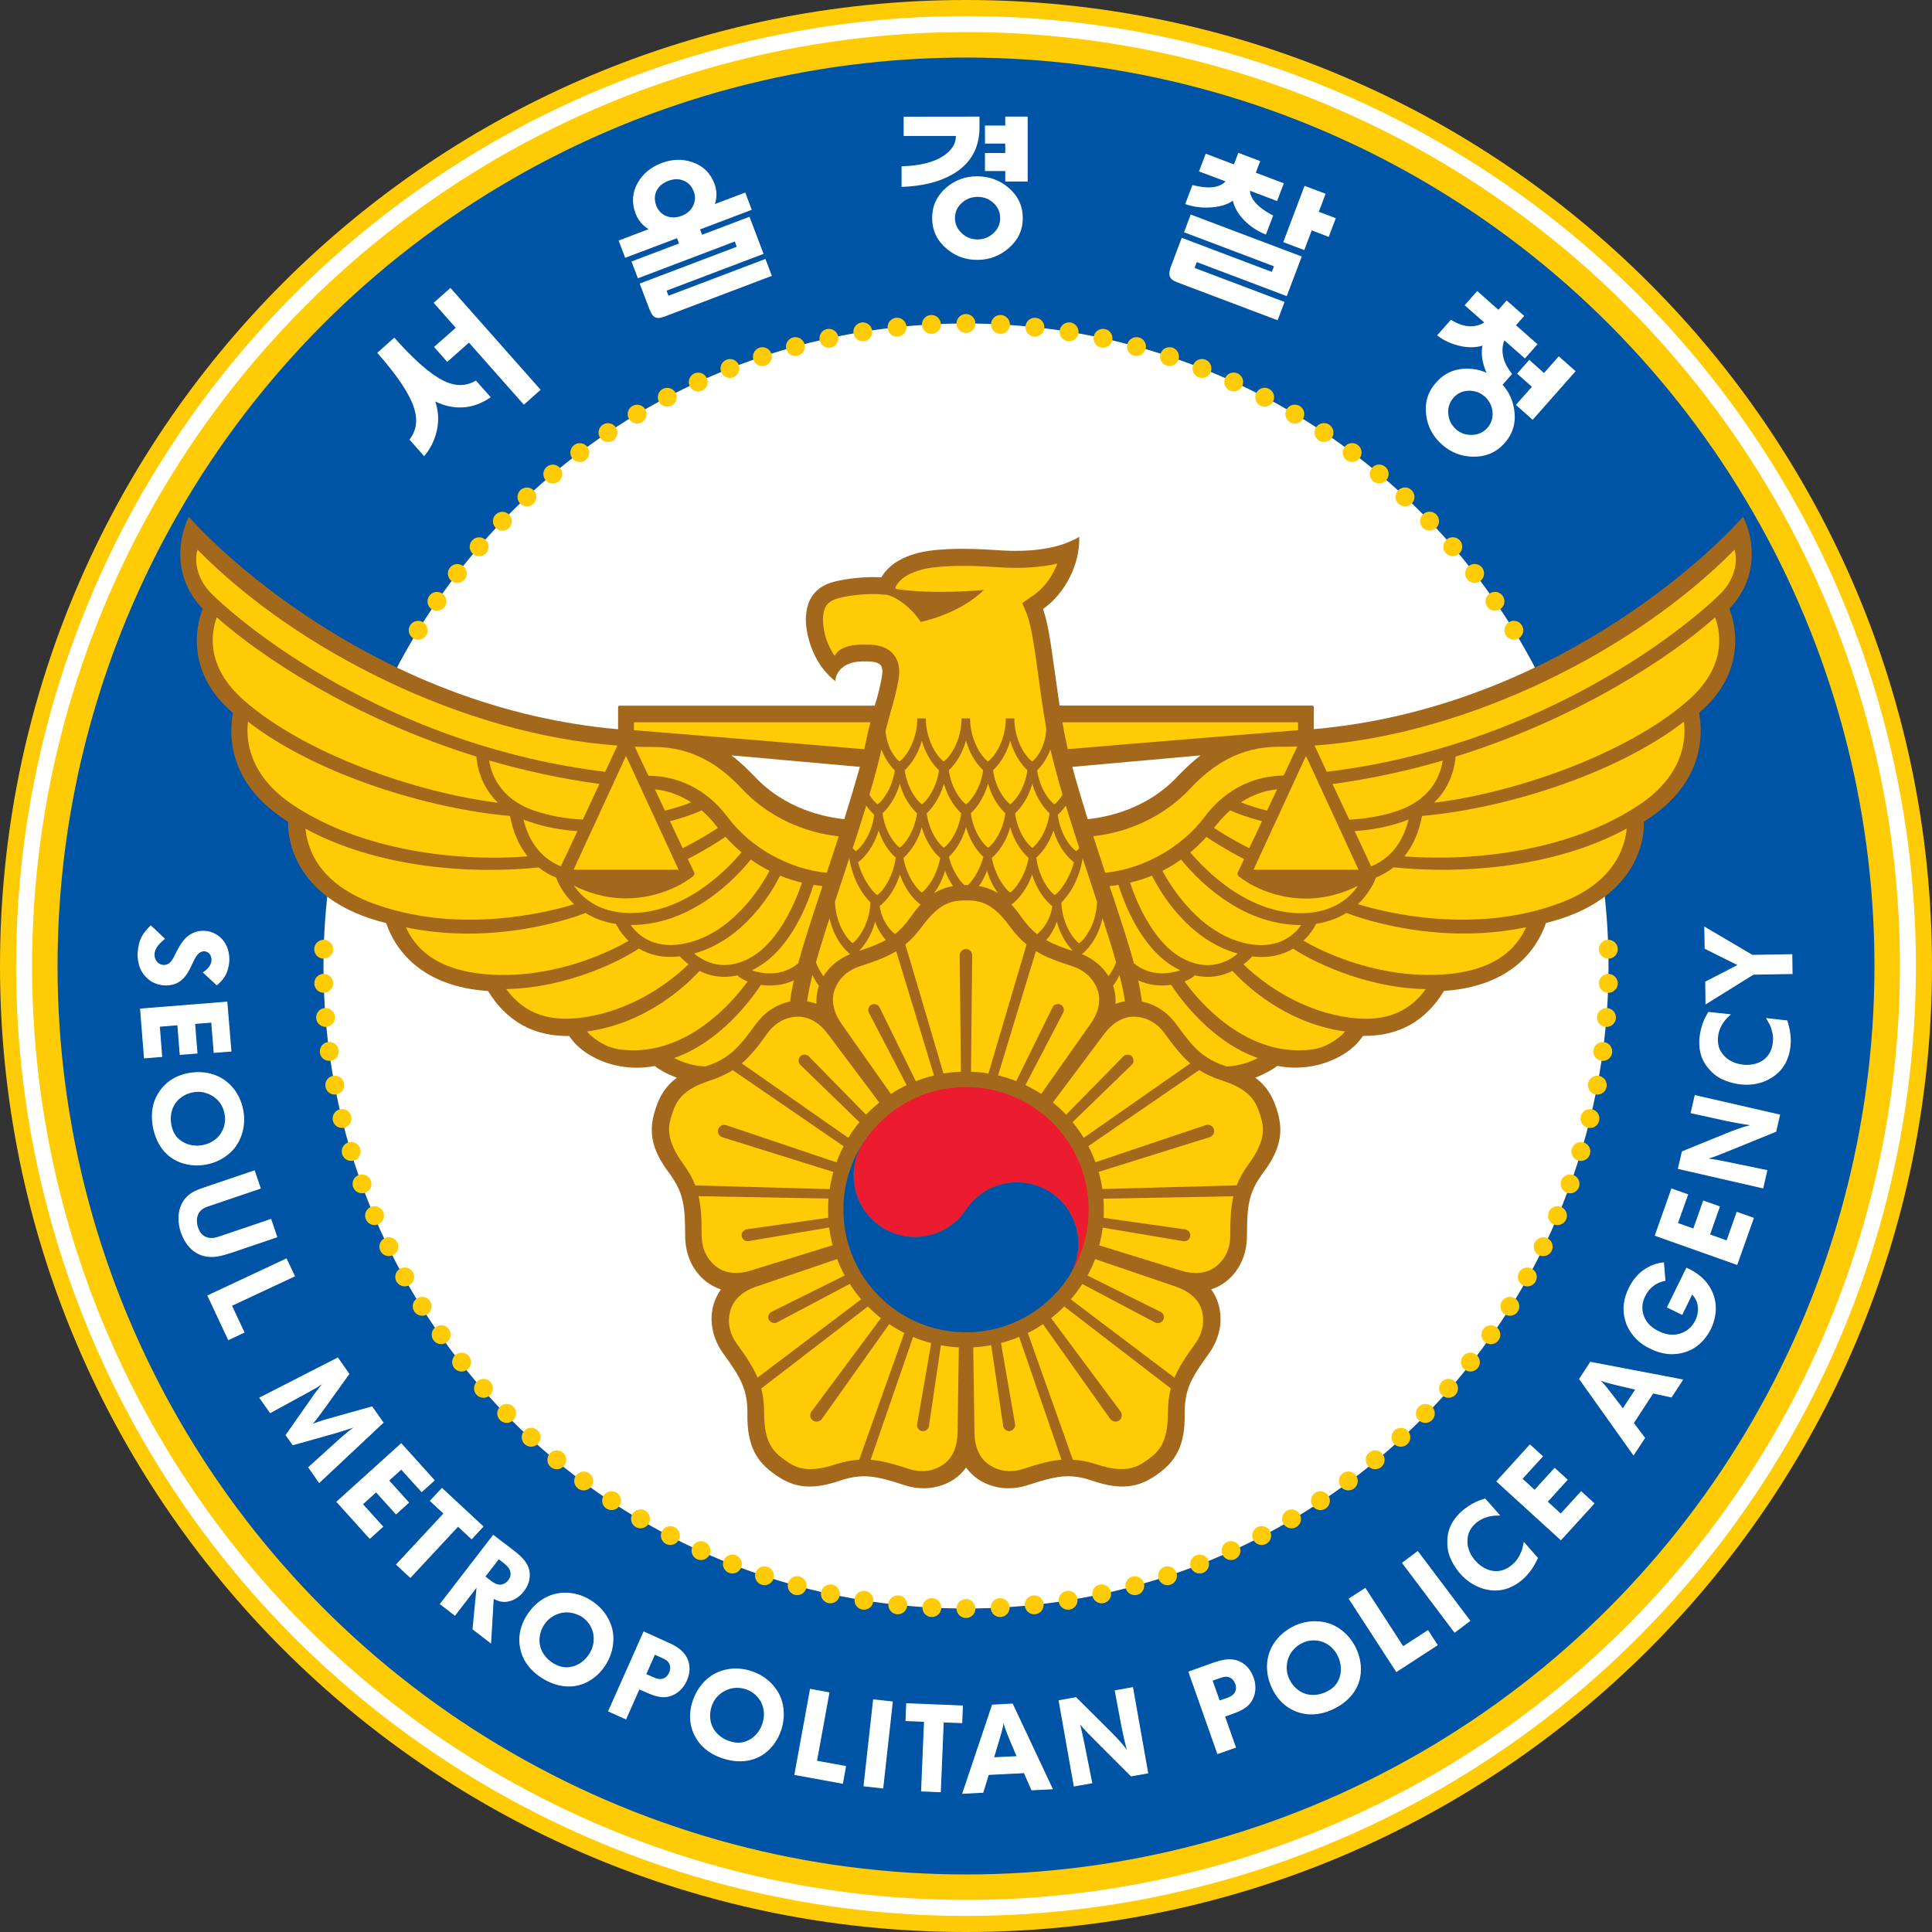
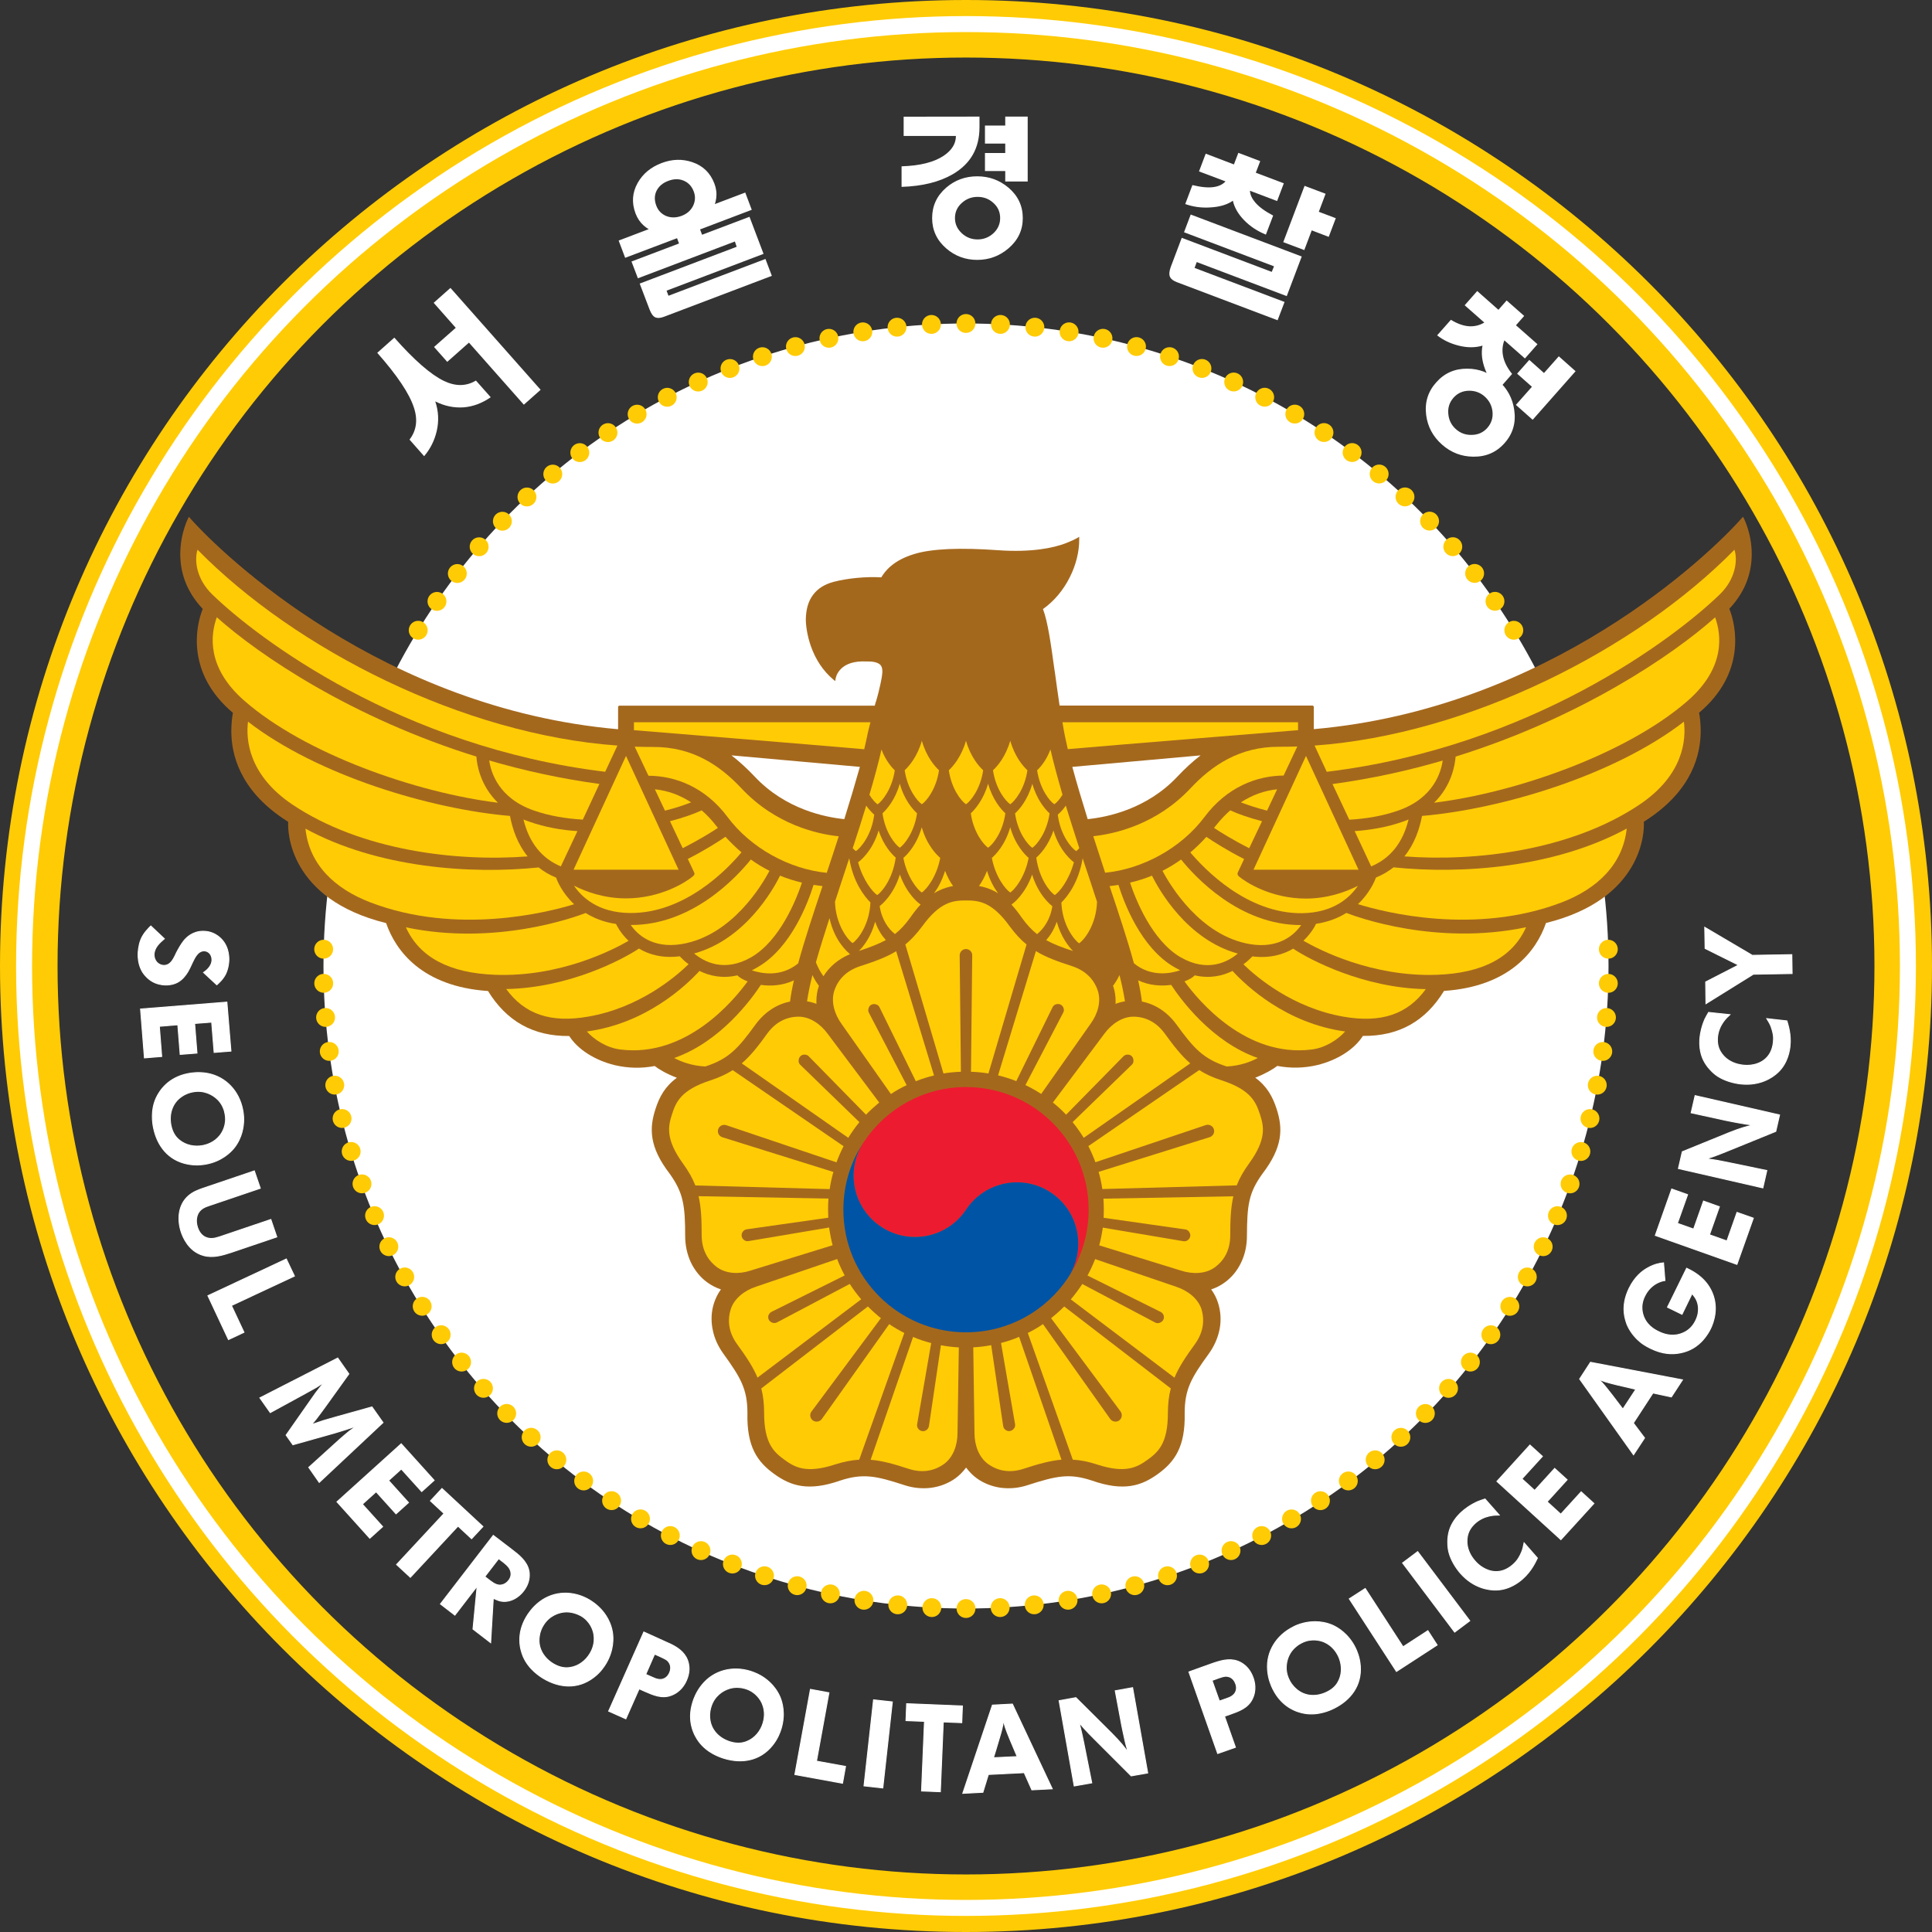
<svg xmlns="http://www.w3.org/2000/svg" version="1.1" id="레이어_1" x="0px" y="0px" viewBox="0 0 2048 2048" style="enable-background:new 0 0 2048 2048;" xml:space="preserve">
  <rect x="0" y="0" width="2048" height="2048" fill="#333333" stroke="none" />
  <style type="text/css">
	.st0{fill:#FFCB05;}
	.st1{fill:#FFFFFF;}
	.st2{fill:#0054A6;}
	.st3{fill:none;stroke:#FFCB05;stroke-width:6.889;stroke-miterlimit:10;}
	.st4{fill:none;stroke:#FFCB05;stroke-width:27;stroke-miterlimit:10;}
	.st5{fill:#A4681D;}
	.st6{fill:#ED1B2F;}
	.st7{fill:#FFFFFF;stroke:#FFFFFF;stroke-miterlimit:10;}
	.st8{fill:none;stroke:#FFCB05;stroke-width:20;stroke-linecap:round;stroke-miterlimit:10;}
	.st9{fill:none;stroke:#FFCB05;stroke-width:20;stroke-linecap:round;stroke-miterlimit:10;stroke-dasharray:0,36.598;}
	.st10{fill:none;stroke:#FFCB05;stroke-width:20;stroke-linecap:round;stroke-miterlimit:10;stroke-dasharray:0,36.225;}
</style>
  <g id="XMLID_1_">
    <g>
      <path class="st0" d="M1024,0c565.5,0,1024,458.5,1024,1024s-458.5,1024-1024,1024S0,1589.5,0,1024S458.5,0,1024,0z M2034.4,1024    C2034.4,466,1582,13.6,1024,13.6S13.6,466,13.6,1024S466,2034.4,1024,2034.4S2034.4,1582,2034.4,1024z" />
      <path class="st1" d="M1024,13.6c558,0,1010.4,452.3,1010.4,1010.4S1582,2034.4,1024,2034.4S13.6,1582,13.6,1024    S466,13.6,1024,13.6z M2000.5,1024c0-539.3-437.2-976.5-976.5-976.5S47.5,484.7,47.5,1024s437.2,976.5,976.5,976.5    S2000.5,1563.3,2000.5,1024z" />
-       <path class="st2" d="M1024,47.5c539.3,0,976.5,437.2,976.5,976.5s-437.2,976.5-976.5,976.5S47.5,1563.3,47.5,1024    S484.7,47.5,1024,47.5z M1705.1,1024c0-376.2-304.9-681.1-681.1-681.1s-681.1,305-681.1,681.1s305,681.1,681.1,681.1    S1705.1,1400.2,1705.1,1024z" />
      <circle class="st1" cx="1024" cy="1024" r="681.1" />
    </g>
    <g>
      <circle class="st3" cx="1024" cy="1024" r="1010.4" />
      <circle class="st4" cx="1024" cy="1024" r="976.5" />
    </g>
  </g>
  <g id="g4827" transform="translate(70.001,11.819)">
    <path id="path6" class="st5" d="M1763.3,633.3c18.6-19.7,23.6-40.6,23.6-57.8c0-22.9-9.1-39.6-9.3-39.5   c-35.8,41.1-205.9,203.3-454.9,225.1v-23.2c0-1.4-0.7-1.8-1.9-1.8h-267.6c-1.9-12.6-3.5-24.6-5-35.3l0,0v-0.1l0,0   c0-0.2-0.5-3-0.5-3c-3.7-26.8-6.9-50.1-12.1-63.9c11.7-8.3,21.6-20,28.5-33.9c6.5-12.9,10-27.1,9.9-39.9v-2.8l-2.3,1.4   c-3.4,2.1-12.3,5.5-12.4,5.6c-12.6,4.7-35.4,9.8-71.7,7.2c-19.4-1.4-36.8-1.8-51.8-1.2c-15.5,0.7-28,2.5-37.1,5.4   c-10,3.1-17.9,7.2-24.2,12.5c-5.4,4.5-8.4,9-10.3,12.1c-15.6-1-35.7,0.9-50.3,4.7c-9.8,2.6-17,7.1-22,13.8   c-5,6.6-7.5,15.2-7.7,25.9v0.1c0,6.4,1.4,17.1,5.3,28.3c5.1,14.5,13.1,26.4,23.7,35.4l2.2,1.8l0.4-2.8c0.2-0.7,2.8-17.4,27.7-18.1   c2.3,0,6.5,0.1,8.4,0.1c5.6,0.2,9.6,1.6,11.6,3.9c1.8,2.2,2.3,6.1,1.4,11.5c0,0.5-2.2,13.3-6.3,27h-0.1v0.1   c-0.1,0.2-0.6,1.8-1.2,4.3H587.1c-1.2,0-1.9,0.4-1.9,1.8v23.2c-249-21.8-419-184-454.9-225.1c-0.2-0.2-9.2,16.6-9.2,39.5   c0,17.2,5,38,23.6,57.8c0,0,0.1,0.1,0.2,0.3c-7.5,18.4-17.6,68.3,32,110.1c-0.9,4.7-1.7,11.9-1.7,19.4c0,24.9,9.1,61.8,55,92.7   c0,0,3.2,2.2,5.3,3.5c-0.7,9.7,0.5,81.8,103.8,107.3c10.2,29.7,38.5,67.3,108,72c19.6,31.8,47.7,48.1,86.1,47.7   c9.1,14.2,27,25.7,48.3,30.9c14.1,3.3,28.4,3.6,42.3,0.9c4.4,3.5,12.6,8.3,23.3,12.4c0,0,0.1,0,0.2,0.1   c-12.4,9-18.5,20.1-22.6,32.9c-6.8,20.7-6.8,40.4,15,68.8c7.3,10.2,11.5,18.8,13.7,28.8c2.2,9.8,2.7,21,2.7,37.1   c0,10.1,2.1,19.6,6.1,28.2c4.1,8.5,10.1,15.9,17.5,21.2c4.3,3.1,9.1,5.6,14.3,7.3c-3.2,4.4-5.6,9.3-7.3,14.4   c-2.8,8.6-3.4,18.1-1.6,27.4c1.7,9.4,5.6,18.2,11.6,26.5c9.4,13,15.7,22.4,19.6,31.5c4.1,9.5,5.8,18.8,5.8,31.4   c-0.8,35.8,10.7,51.7,28.3,64.4c17.7,12.8,36.3,18.9,70.2,7c11.9-3.9,21.3-5.1,31.5-4.2c10,0.9,20.8,4,36.1,9   c9.6,3.2,19.3,4.1,28.7,2.9c9.4-1.3,18.2-4.7,25.6-10c4.3-3.1,8.1-7,11.4-11.4c3.3,4.4,7.1,8.3,11.4,11.4c7.3,5.3,16.2,8.7,25.5,10   c9.4,1.2,19.1,0.3,28.7-2.9c15.4-5,26.2-8,36.1-9c10.2-1,19.7,0.3,31.5,4.2c33.9,11.9,52.5,5.8,70.2-7   c17.6-12.8,29.1-28.6,28.3-64.4c0-12.5,1.7-21.9,5.8-31.4c4-9.2,10.2-18.5,19.7-31.5c5.9-8.2,9.8-17.1,11.6-26.5   c1.7-9.2,1.1-18.7-1.7-27.4c-1.6-5.1-4-9.9-7.3-14.4c5.3-1.7,10.1-4.2,14.4-7.4c7.4-5.3,13.4-12.7,17.4-21.2   c4.1-8.6,6.1-18.1,6.1-28.2c0.1-16.1,0.5-27.3,2.7-37.1c2.2-10,6.4-18.6,13.8-28.8c21.7-28.4,21.7-48,14.9-68.8   c-4.2-12.9-10.3-24-22.6-32.9c0.1,0,0.2-0.1,0.2-0.1c10.7-4.2,18.8-9,23.2-12.4c14.1,2.7,28.4,2.4,42.4-0.9   c21.2-5.2,39.2-16.6,48.3-30.9c38.4,0.4,66.5-15.8,86-47.7c69.5-4.7,97.9-42.3,108.1-72c103.2-25.5,104.5-97.6,103.7-107.3   c2-1.3,5.3-3.5,5.3-3.5c45.9-30.9,55-67.8,55-92.7c0-7.5-0.8-14.7-1.7-19.4c49.6-41.8,39.5-91.6,32.1-110.1   C1763.2,633.4,1763.3,633.3,1763.3,633.3L1763.3,633.3 M825,856.5c-20-2-62.3-10.3-95-45.1c-7.5-8-16.4-16.2-24.6-22.5   c15.4,1.4,104,9.4,136.1,12.2C836.7,818.2,831.1,837,825,856.5L825,856.5 M1178.1,811.4c-32.7,34.8-75.1,43.1-95.1,45.1   c-6.1-19.6-11.7-38.4-16.3-55.4c32.1-2.8,120.6-10.8,136-12.2C1194.4,795.2,1185.6,803.4,1178.1,811.4z" />
    <g id="eagleFeathers">
      <path id="path9" class="st0" d="M1370.1,910.1h-111.4l0.4-0.7l55.3-119.9L1370.1,910.1L1370.1,910.1L1370.1,910.1z" />
      <path id="path11" class="st0" d="M1412.2,847.4c-16.6,5.8-34.3,8.7-51.9,9.7l-17.8-37.8c41.2-5.6,80.3-14.2,116.8-24.9    C1457.6,806.6,1449.7,834.3,1412.2,847.4z" />
      <path id="path13" class="st0" d="M1423.1,856.9c-6,24.6-19.3,41.2-39.6,49.7l-17.5-37.4c17.2-1.2,34.4-4.2,50.7-9.9    C1418.9,858.6,1421,857.7,1423.1,856.9z" />
      <path id="path15" class="st0" d="M1131.5,1112.5c0-1.8-0.5-3.3-1.7-4.6c-1.2-1.3-2.7-1.8-4.4-1.8c-0.7,0-1.4,0.1-2.1,0.3    c-0.9,0.3-1.8,0.8-2.4,1.5l-60.8,61.9c-4.3-4.6-9-8.9-14-12.9l54.4-72.7c7.7-10.6,19-18.2,30.8-18.3c12.7,0,24.3,5.6,33.1,17.5    c9.9,13.7,18,23.9,27.3,32c-19.6,13.7-68.3,47.7-112.9,78.9c-3.6-5.8-7.5-11.3-11.8-16.6l62.7-60.8    C1131,1115.7,1131.7,1114.1,1131.5,1112.5L1131.5,1112.5L1131.5,1112.5z" />
      <path id="path17" class="st0" d="M1057.4,1056.7c-0.6-1.6-1.6-2.8-3.1-3.6c-1.6-0.8-3.2-0.8-4.9-0.3c-1.5,0.4-2.9,1.5-3.6,3    l-38.5,78.4c-6.2-2.5-12.8-4.5-19.3-6.1c15.8-52,33.1-108.9,40.1-131.7c10.4,6.4,22.7,10.9,38.8,16.1    c14.1,4.8,22.9,13.9,26.9,26.1c3.6,11.3-0.1,24.4-7.8,34.9l-52.3,74.3c-5.3-3.5-11-6.6-16.7-9.4l40.1-76.9    c0.5-0.9,0.7-1.8,0.7-2.8C1057.7,1058.1,1057.6,1057.4,1057.4,1056.7L1057.4,1056.7L1057.4,1056.7z" />
      <path id="path19" class="st0" d="M851,1061.6l40.1,76.9c-5.8,2.7-11.4,5.8-16.7,9.4l-52.3-74.3c-7.7-10.6-11.3-23.7-7.8-34.9    c3.9-12.1,12.7-21.3,26.8-26.1c16.1-5.2,28.4-9.7,38.9-16.1c7,22.8,24.2,79.7,40.1,131.7c-6.6,1.6-13,3.6-19.3,6.1l-38.5-78.4    c-0.7-1.5-2.1-2.6-3.6-3c-1.6-0.6-3.3-0.5-4.9,0.3c-1.6,0.7-2.5,2-3,3.6c-0.3,0.7-0.4,1.4-0.4,2.1    C850.3,1059.7,850.5,1060.7,851,1061.6L851,1061.6L851,1061.6z" />
      <path id="path21" class="st0" d="M778.3,1116.9l62.7,60.8c-4.3,5.2-8.2,10.8-11.8,16.6c-44.6-31.2-93.3-65.2-112.9-78.9    c9.3-8,17.4-18.2,27.3-32c8.8-11.9,20.3-17.5,33.1-17.5c11.8,0.1,23.1,7.7,30.8,18.3l54.5,72.7c-4.9,4.1-9.7,8.4-14,12.9    l-60.7-61.9c-0.6-0.7-1.5-1.2-2.5-1.5c-0.7-0.2-1.3-0.3-2-0.3c-1.7,0-3.3,0.6-4.4,1.8c-1.2,1.2-1.8,2.8-1.8,4.6    C776.4,1114.1,777.1,1115.7,778.3,1116.9L778.3,1116.9L778.3,1116.9z" />
      <path id="path23" class="st0" d="M1245.4,838.7c11.8-7.7,24.8-12.5,38.4-13.8l-10.7,22.6C1262.3,844.7,1252.8,841.6,1245.4,838.7    L1245.4,838.7z" />
      <path id="path25" class="st0" d="M1267.8,858.7l-13.6,28.6c-16.6-8.3-30-16.7-37.3-21.5c0.7-0.8,1.3-1.7,2-2.5    c4.7-5.9,9.8-11.4,15.2-16.1C1242.4,851,1254,855.1,1267.8,858.7z" />
      <path id="path27" class="st0" d="M1206.9,854.1c-24.9,33.4-66.2,55.4-105.4,59.2c-4.2-13-8.5-25.9-12.6-38.7    c22.9-2.5,67-12.3,103.2-50.9c22.5-24,51.7-44.1,93.7-43.9c6.4,0,12.9-0.1,19.4-0.3l-14.5,30.8    C1262.2,810.5,1230.6,822.5,1206.9,854.1L1206.9,854.1L1206.9,854.1z" />
      <path id="path29" class="st0" d="M1122.5,1049.6c-2.5,0.4-4.9,1-7.4,1.8c-0.8,0.3-1.7,0.6-2.6,0.9c0.1-0.9,0.1-1.8,0.1-2.7    c0-5.4-0.8-10.6-2.4-15.5c-0.2-0.3-0.3-0.6-0.4-0.9c2.3-3,4.7-6.7,6.9-11.4C1119.3,1031.9,1121.2,1041.2,1122.5,1049.6    L1122.5,1049.6L1122.5,1049.6z" />
-       <path id="path31" class="st0" d="M1105.1,1023c-6.3-10.2-16.1-18.4-28.2-23.4c2.3-1.7,16.4-13.5,21.8-38.1    c5.4,16.4,10.3,32.2,14.4,46.8C1110.9,1014.3,1107.9,1019.3,1105.1,1023z" />
      <path id="path33" class="st0" d="M1055.1,944.9c6.5-6.4,18.2-21.2,22.5-46.5c0.1-0.1,0.1-0.1,0.1-0.2c3.8,11.4,7.7,22.8,11.4,34.3    l0.2,0.7c1.2,3.6,2.4,7.2,3.6,10.9c-0.8,24.6-13.7,40.6-19,44C1068.8,984.7,1056.1,969,1055.1,944.9L1055.1,944.9L1055.1,944.9z" />
      <path id="path35" class="st0" d="M1067.4,996.3c-11.7-3.8-20.7-7.3-28.4-11.5c4.1-4.7,8.3-11.1,11.2-19.5    C1054.7,981.4,1062.7,991.4,1067.4,996.3L1067.4,996.3z" />
      <path id="path37" class="st0" d="M1074.1,887.3c-1.2,1.4-2.4,2.4-3.3,3.1c-5-3.1-16.9-17-19.5-38.7c1.6-1.3,5-4.5,8.5-9.5    C1064.3,856.7,1069.1,871.9,1074.1,887.3z" />
      <path id="path39" class="st0" d="M1068.4,902.2L1068.4,902.2c-5.4,19.7-15.7,31.8-20.3,34.8c-5-3.2-16.6-17.2-19.6-39.7    c3.8-3.3,12.8-12.5,18.2-28.8C1053.6,891.5,1067.6,901.7,1068.4,902.2L1068.4,902.2L1068.4,902.2z" />
      <path id="path41" class="st0" d="M1024.3,886.9c-4.7-3.1-15.5-16.2-18.3-36.5c4.5-4.1,13.4-14.2,18.3-31.4    c4.9,17.2,13.8,27.3,18.3,31.4C1039.8,870.6,1029,883.8,1024.3,886.9z" />
      <path id="path43" class="st0" d="M1000.9,840.7c-4.7-3-15.4-16-18.3-36c4.5-4.1,13.4-14.2,18.3-31.3c4.9,17.1,13.7,27.2,18.2,31.3    C1016.2,824.8,1005.5,837.7,1000.9,840.7z" />
      <path id="path45" class="st0" d="M995.7,850.3c-2.7,20.3-13.5,33.4-18.3,36.5c-4.6-3.1-15.5-16.2-18.3-36.5    c4.4-4.1,13.4-14.2,18.3-31.4C982.3,836.2,991.3,846.2,995.7,850.3z" />
      <path id="path47" class="st0" d="M954,840.7c-4.7-3-15.4-16-18.2-36c4.4-4.1,13.3-14.2,18.2-31.3c4.8,17.1,13.8,27.2,18.2,31.3    C969.3,824.8,958.7,837.7,954,840.7z" />
-       <path id="path49" class="st0" d="M948.9,850.3c-2.8,20.3-13.6,33.4-18.3,36.5c-4.7-3.1-15.5-16.2-18.3-36.5    c4.4-4.1,13.4-14.2,18.3-31.4C935.5,836.2,944.5,846.2,948.9,850.3z" />
      <path id="path51" class="st0" d="M907.2,840.7c-4.6-3-15.3-16-18.2-36c4.4-4.1,13.4-14.2,18.2-31.3c4.8,17.1,13.8,27.2,18.2,31.3    C922.5,824.8,911.8,837.7,907.2,840.7z" />
      <path id="path53" class="st0" d="M902.1,850.3c-2.9,20.3-13.7,33.4-18.3,36.5c-4.7-3.1-15.6-16.2-18.3-36.5    c4.4-4.1,13.5-14.2,18.3-31.4C888.6,836.2,897.6,846.2,902.1,850.3z" />
      <path id="path55" class="st0" d="M879.5,897.3c-3.1,22.5-14.7,36.5-19.6,39.7c-4.6-3-14.9-15.1-20.3-34.8l0,0    c0.9-0.5,14.9-10.7,21.8-33.7C866.7,884.8,875.7,894,879.5,897.3L879.5,897.3L879.5,897.3z" />
      <path id="path57" class="st0" d="M795.5,1052.3c-0.9-0.3-1.7-0.6-2.6-0.9c-2.5-0.8-4.9-1.4-7.4-1.8c1.2-8.3,3.2-17.7,5.7-27.8    c2.2,4.7,4.6,8.3,6.9,11.4c-0.2,0.3-0.2,0.6-0.3,0.9c-1.6,4.9-2.4,10.1-2.4,15.5C795.5,1050.5,795.5,1051.4,795.5,1052.3    L795.5,1052.3z" />
      <path id="path59" class="st0" d="M794.9,1008.3c4.1-14.6,9.1-30.4,14.4-46.8c5.4,24.6,19.6,36.4,21.8,38.1    c-12.1,5-21.9,13.2-28.2,23.4C800.1,1019.3,797.2,1014.3,794.9,1008.3z" />
      <path id="path61" class="st0" d="M815.1,944c1.2-3.6,2.4-7.3,3.6-10.9l0.2-0.7c3.8-11.5,7.6-22.9,11.3-34.3    c0.1,0.1,0.1,0.1,0.1,0.2c4.2,25.3,16,40.1,22.4,46.5c-1,24-13.7,39.7-18.9,43.1C828.8,984.6,815.9,968.6,815.1,944L815.1,944    L815.1,944z" />
      <path id="path63" class="st0" d="M857.7,965.2c2.9,8.4,7.1,14.8,11.3,19.5c-7.8,4.2-16.8,7.7-28.5,11.5    C845.3,991.4,853.3,981.4,857.7,965.2z" />
      <path id="path65" class="st0" d="M837.3,890.4c-1-0.7-2.1-1.7-3.4-3.1c5.1-15.4,9.9-30.6,14.3-45.1c3.6,5,6.9,8.2,8.5,9.5    C854.1,873.4,842.2,887.2,837.3,890.4L837.3,890.4z" />
      <path id="path67" class="st0" d="M715.9,823.8c36.2,38.6,80.3,48.5,103.2,50.9c-4.1,12.8-8.4,25.8-12.7,38.7    c-39.1-3.8-80.4-25.9-105.2-59.2c-23.7-31.7-55.4-43.6-83.8-43.7l-14.6-30.8c6.6,0.2,13,0.3,19.4,0.3    C664.3,779.7,693.4,799.8,715.9,823.8L715.9,823.8L715.9,823.8z" />
      <path id="path69" class="st0" d="M662.6,838.7c-7.5,3-16.9,6.1-27.7,8.8l-10.7-22.6C637.9,826.2,650.8,831,662.6,838.7z" />
      <path id="path71" class="st0" d="M673.8,847.2c5.5,4.7,10.6,10.2,15.2,16.1c0.7,0.9,1.3,1.7,2,2.5c-7.3,4.8-20.7,13.1-37.3,21.5    l-13.5-28.6C654.1,855.1,665.6,851,673.8,847.2z" />
      <path id="path73" class="st0" d="M665.4,912.1l-6.3-13.4c18.5-9.4,32.9-18.7,39.9-23.5c5.5,6,11.1,11.5,17,16.5    c-14.3,17.2-59.8,65.1-118.6,64.3c-33.6-0.4-50.8-16.9-59-29c13,6.6,32.2,13.5,55.1,13.5c36.9,0,63.4-17.1,70.9-23.3    C666.9,915.2,666.2,913.7,665.4,912.1L665.4,912.1z" />
      <path id="path75" class="st0" d="M725.9,899.3c6.3,4.5,13,8.6,19.8,12c-8.3,15.6-40.1,68.7-92.9,77.6    c-31.7,5.3-47.8-10.9-54.2-20.2C664.3,969,711.5,917.2,725.9,899.3z" />
      <path id="path77" class="st0" d="M756.9,916.4c7.4,3.1,15.2,5.5,23.2,7.4c-5.9,17.8-23.2,61.4-53.8,79.1c-28.6,16.4-50,4.8-60.5-4    C719.7,984.2,749.5,931.4,756.9,916.4z" />
      <path id="path79" class="st0" d="M733,1013.5c36-20.6,53.8-69.4,59.4-87.3c3.1,0.5,6.2,0.9,9.5,1.3c-9.7,29-19.1,57.2-25.8,81.9    c-18.3,15-39.1,10.7-49.1,7.4C729,1015.8,730.9,1014.7,733,1013.5z" />
      <path id="path81" class="st0" d="M878.7,978.3c-6.7-5.1-14.2-15.3-16.2-29.7c1.3-0.9,14.5-11.1,21.4-33.4    c7.3,20.7,19.8,30.3,20.6,30.8l1.4,1c-3.8,4-7.4,8.7-11.1,14C889.5,968.3,884.4,973.9,878.7,978.3z" />
      <path id="path83" class="st0" d="M887.6,897.6c3.8-3.2,14.1-13.5,19.5-32.5c5.4,19,15.8,29.3,19.6,32.5    c-3.9,20.4-14.8,33.6-19.6,36.7C902.4,931.2,891.5,918,887.6,897.6z" />
      <path id="path85" class="st0" d="M931.8,911.3c2.5,6.5,5.5,11.9,8.5,16.1c-5,0.9-10.4,2.5-15.8,5.2c-1.5,0.7-2.9,1.6-4.4,2.5    C924.2,929.5,928.6,921.7,931.8,911.3L931.8,911.3z" />
-       <path id="path87" class="st0" d="M935.8,896.5c4.4-4.1,13.4-14.2,18.3-31.4c4.8,17.2,13.8,27.2,18.3,31.4    c-4.1,15.1-11.7,25.6-16.4,29.9c-0.7-0.1-1.2-0.1-1.8-0.1s-1.2,0-1.9,0.1C947.4,922.1,939.7,911.6,935.8,896.5L935.8,896.5z" />
      <path id="path89" class="st0" d="M976.3,911.3c3.1,10.4,7.6,18.2,11.7,23.8c-1.5-0.9-2.9-1.8-4.4-2.5c-5.4-2.7-10.7-4.3-15.8-5.2    C970.7,923.2,973.8,917.8,976.3,911.3z" />
      <path id="path91" class="st0" d="M981.4,897.6c3.7-3.2,14.1-13.5,19.5-32.5c5.3,19,15.8,29.3,19.5,32.5    c-3.9,20.4-14.8,33.6-19.5,36.7C996.2,931.2,985.2,918,981.4,897.6z" />
      <path id="path93" class="st0" d="M1003.4,946.1c0.8-0.5,13.3-10.1,20.7-30.8c6.9,22.3,20.1,32.5,21.4,33.4    c-2,14.3-9.6,24.5-16.2,29.7c-5.7-4.5-10.8-10-16.1-17.3c-3.6-5.3-7.3-10-11-14L1003.4,946.1z" />
      <path id="path95" class="st0" d="M1106.2,927.5c3.2-0.4,6.4-0.8,9.4-1.3c5.6,18,23.5,66.7,59.4,87.3c2.1,1.2,4.1,2.2,6.1,3.2    c-9.9,3.4-30.9,7.6-49.1-7.4C1125.3,984.7,1115.9,956.5,1106.2,927.5L1106.2,927.5z" />
      <path id="path97" class="st0" d="M1127.9,923.8c8.1-1.9,15.8-4.3,23.2-7.4c7.5,15,37.2,67.9,91,82.6c-10.5,8.8-31.8,20.4-60.5,4    C1151,985.2,1133.8,941.6,1127.9,923.8z" />
      <path id="path99" class="st0" d="M1162.3,911.3c6.8-3.5,13.4-7.5,19.7-12c14.4,17.9,61.6,69.7,127.3,69.5    c-6.4,9.2-22.6,25.5-54.3,20.2C1202.4,980.1,1170.5,926.9,1162.3,911.3L1162.3,911.3z" />
      <path id="path101" class="st0" d="M1191.8,891.8c5.9-5,11.6-10.5,17-16.5c7.1,4.8,21.5,14.1,40,23.5l-6.3,13.4    c-0.7,1.6-1.4,3.1,1,5.2c7.5,6.2,34,23.3,70.8,23.3c22.9,0,42.1-6.9,55.1-13.5c-8.2,12.1-25.4,28.5-59,29    C1251.6,956.9,1206.3,908.9,1191.8,891.8z" />
      <path id="path103" class="st0" d="M1306,753.8v8.4c0,0-194.1,15.7-244.1,20.1c-2.1-9.1-3.9-17.5-5.1-25.2l0,0V757    c-0.2-1-0.4-2.1-0.6-3.2H1306L1306,753.8L1306,753.8z" />
      <path id="path105" class="st0" d="M1056.3,830.6c-3.1,5.2-6.5,8.7-8.7,10.1c-4.7-3-15.3-16-18.2-36c3.6-3.4,9.8-10.5,14.1-22.1    C1046.9,797.2,1051.3,813.4,1056.3,830.6L1056.3,830.6z" />
-       <path id="path107" class="st0" d="M852.7,671.6L852.7,671.6c-2.2-0.1-6.7-0.1-9-0.1c-4.2,0-23.5,0.4-28.9,12    c-3.8-5.7-6.9-11.7-9-18.1c-2.2-6.8-3.4-13.9-3.4-20.5c0.1-6.9,1.4-11.9,4-15.4c2.5-3.3,6.6-5.6,12.3-7.2    c13.1-3.5,31.9-5.1,45.7-4.1l0.1,0.1h0.1l4.4,0.3c6.8,0.3,25.5,11,36.9,28.8c0,0,40.1-7.5,67.2-33.9c0,0-50.5,5.2-92.4-0.8    c-0.7-0.1-2.1-0.7-1.3-2.5c0,0,0.2-0.5,0.6-1.1c0-0.1,0-0.1,0-0.1c3.3-5,8.5-11.3,24.1-16.2h0.1c7.5-2.4,18.7-3.9,32.5-4.5    c14.2-0.6,31-0.3,49.8,1.1c28.3,2,49.4-0.3,64.3-3.8c-4.3,11.3-12.2,24.8-26.6,34.6h-0.1l0,0l-5.1,3.5l-5.4,3.8l2.6,6.1l2.3,5.6    c4.6,11.6,7.9,34.6,11.6,61.1l0.4,3.1c2.2,16.7,5,36.5,8.5,56.7c0,0.4,0.1,0.8,0.1,1.1c-1,18.7-10.3,30.9-14.8,34h-0.3    c-5.5-3.7-18.6-20.3-18.8-45.5h-1.2h-6.6h-1.2c-0.2,25.2-13.3,41.9-18.8,45.5h-0.2c-5.5-3.7-18.6-20.3-18.9-45.5h-1.2h-6.6h-1.2    c-0.2,25.2-13.3,41.9-18.8,45.5h-0.3c-5.4-3.7-18.6-20.3-18.8-45.5h-1.1h-6.7h-1.2c-0.2,25.2-13.3,41.9-18.8,45.5h-0.2    c-4.4-3-13.2-14.4-14.7-32.1c2.9-11.7,6.8-25.2,7-26c4.5-15.1,6.8-28.6,6.9-29.2v-0.1c1.7-10.7-0.1-19.3-5.3-25.7    C872.2,675.6,863.7,672,852.7,671.6L852.7,671.6L852.7,671.6z" />
      <path id="path109" class="st0" d="M878.5,804.8c-2.9,20-13.6,32.9-18.2,36c-2.1-1.4-5.5-4.9-8.7-10.1c5.1-17.2,9.5-33.4,12.8-48    C868.8,794.2,875,801.4,878.5,804.8z" />
      <path id="path111" class="st0" d="M602,753.8h250.7c-1.3,4.9-2.5,9.9-3.4,14.1v0.1v0.1c-1,4.6-2,9.4-3.2,14.3    C794,777.8,602,762.2,602,762.2V753.8L602,753.8L602,753.8z" />
      <path id="path113" class="st0" d="M593.6,789.5L649,909.4l0.4,0.7H538L593.6,789.5L593.6,789.5z" />
      <path id="path115" class="st0" d="M491.4,859.3c16.2,5.7,33.5,8.8,50.7,9.9l-17.6,37.4c-20.3-8.5-33.6-25.2-39.6-49.7    C487,857.7,489.1,858.6,491.4,859.3z" />
      <path id="path117" class="st0" d="M448.6,794.3c36.7,10.7,75.7,19.3,116.8,24.9L547.8,857c-17.7-1-35.4-3.9-52-9.7    C458.4,834.3,450.3,806.6,448.6,794.3z" />
      <path id="path119" class="st0" d="M139.4,570.9c104,105.9,281.6,195.9,445.1,207.6l-13,27.8C354.7,780,202.7,664.6,155.2,618.5    C137.9,601.9,135.9,581.7,139.4,570.9z" />
      <path id="path121" class="st0" d="M159.8,642.5C205,682.9,303,749.2,435,790.2c0.5,8,3.8,30.4,22.8,48.9    c-86.5-10.6-204.6-51.8-269-108.3C148.7,695.7,153.2,660.8,159.8,642.5z" />
      <path id="path123" class="st0" d="M192.9,753.2c74.3,57.4,194.4,92.8,277.7,99.9c2.8,14.7,8.3,30.1,18.7,42.9    c-75.3,5.8-176.5-6.1-249.4-55C193.2,809.5,190.6,771.9,192.9,753.2z" />
      <path id="path125" class="st0" d="M323,944.9c-38.4-14.6-65.3-40.5-69.2-78.3c76.9,41.8,175.5,48.5,247.2,41.1    c5.2,4.2,11.4,7.9,18.5,10.8c1,3,6.2,16.1,19.1,28.2C510.3,955.4,414.3,979.7,323,944.9z" />
      <path id="path127" class="st0" d="M454.8,1021.5c-48.5-1.8-80.2-18.6-94.5-50.3c95.3,20,179.9-11.1,190.5-15.2    c8.5,5.3,19.1,9.7,32.2,11.6c0.6,1.3,4.6,9.6,13.3,17.9C579.9,995,523.6,1024.1,454.8,1021.5z" />
      <path id="path129" class="st0" d="M466.6,1036.6c66.1-1.2,122.9-31,140.7-42.9c10.3,6.2,24.5,10.5,43.2,8.2    c2.1,2.2,5.3,5.3,9.4,8.4c-14.4,14-52.6,46.2-106.2,55.5C513.5,1072.9,486,1063.2,466.6,1036.6z" />
      <path id="path131" class="st0" d="M587.6,1100.7c-14.4-1.8-27.5-10.2-35.5-19.1c62.7-8.5,104.8-48.3,119.4-64.2    c10.4,5.2,24.1,8.4,40.1,4.7c2,2.1,5.8,4.5,10.9,6.4C707.9,1048.7,657.5,1109.5,587.6,1100.7z" />
      <path id="path133" class="st0" d="M644.7,1109.7c49.2-17.2,82.3-62.9,91.8-77.5c10.6,1.5,23.2,0.8,35.1-4.8    c-1.9,8.1-3.3,15.6-4.1,22.5c-14.1,2.7-27.1,11.3-36.6,24.3c-18.4,25.3-28.3,36.4-53,44.4c-0.1,0-0.4,0.1-0.5,0.1    C663.2,1117.9,652.2,1113.7,644.7,1109.7L644.7,1109.7L644.7,1109.7z" />
      <path id="path135" class="st0" d="M654.2,1221.9c-19-26.2-16-39.8-11.8-52.7c4.1-12.9,9.7-25.7,40.5-35.7    c9.4-3.1,17-6.6,23.8-10.9c18,12.4,70.1,48.1,117.5,80.6c-2.8,5.5-5.3,11.2-7.5,17.1l-116.9-39.4c-3.4-1.1-7.3,0.7-8.5,4.3    c-1.1,3.6,0.8,7.3,4.4,8.5l117.7,36.8c-1.7,6-3,12-3.9,18.2c-57.3-1.6-120.6-3.3-142.4-3.9C664.1,1237.2,660,1229.9,654.2,1221.9    L654.2,1221.9z" />
      <path id="path137" class="st0" d="M690.4,1331.7c-10.3-7.5-16.4-18.7-16.6-33.6c0-16.9-0.5-29.9-3.3-41.9    c23.9,0.4,83.3,1.5,137.7,2.5c-0.3,3.9-0.4,7.8-0.4,11.7c0,2.9,0.1,5.7,0.2,8.6l-86.5,12.3c-1.6,0.2-3.1,1.2-4.1,2.5    c-1,1.4-1.5,3-1.2,4.7c0.2,1.7,1.1,3,2.5,4.1c0.5,0.4,1.2,0.7,1.7,1c1,0.3,2,0.4,3,0.2l85.5-14.4c0.9,6.3,2.1,12.6,3.7,18.8    l-86.8,26.8C713.5,1339.1,700,1338.5,690.4,1331.7L690.4,1331.7L690.4,1331.7z" />
      <path id="path139" class="st0" d="M711.1,1412.7c-8.6-12.1-10.3-24.7-6.4-36.9c3.7-11.2,14.3-19.6,26.8-23.7l85.9-29.3    c2.3,6,5,11.8,8,17.4l-77.6,38.6c-0.9,0.4-1.6,1.1-2.2,1.9c-0.4,0.5-0.7,1.1-1,1.8c-0.4,1.6-0.4,3.2,0.4,4.7    c0.8,1.5,2.1,2.5,3.8,3.1c1.6,0.6,3.3,0.4,4.8-0.3l77.2-40.8c3.6,5.7,7.7,11.1,12.1,16.3c-43.4,32.8-90.8,68.6-109.9,83    C728.3,1437.3,721.1,1426.4,711.1,1412.7L711.1,1412.7L711.1,1412.7z" />
      <path id="path141" class="st0" d="M840.8,1535.5c-8,0.5-16.3,2.1-25.7,5.1c-30.7,10-42.7,2.9-53.7-5.1S740,1518.3,740,1486    c0-9.9-1-18.3-3-26c17.3-13.3,67.5-51.9,113-86.9c4.4,4.4,8.9,8.5,13.8,12.4l-73.6,99c-2.2,3-1.6,7.2,1.5,9.4    c3,2.2,7.2,1.4,9.4-1.4l71.5-100.7c5.1,3.5,10.5,6.6,16,9.4C869.3,1455.2,848.2,1514.9,840.8,1535.5L840.8,1535.5z" />
      <path id="path143" class="st0" d="M945,1507.2c0,13.2-4.7,25.8-14.2,32.8c-10.4,7.5-22.9,9.8-37,5.4c-16.1-5.3-28.6-8.8-40.9-9.8    c7.9-22.6,27.2-78.8,45-130.2c6.2,2.7,12.7,4.8,19.2,6.5l-14.9,86c-0.3,1.7,0.1,3.4,1.1,4.7c1,1.4,2.4,2.3,4.1,2.6    c1.7,0.3,3.3-0.1,4.6-1.1c0.7-0.4,1.1-0.9,1.5-1.4c0.6-0.8,1-1.7,1.2-2.7l12.7-85.8c6.2,1.2,12.6,1.9,19,2.3L945,1507.2z" />
      <path id="path145" class="st0" d="M954,994.2c-3.8,0-6.7,3.1-6.7,6.7l1.3,123.4c-6.3,0.2-12.4,0.8-18.5,1.8    c-16.2-55-34.1-115.7-40.4-136.7c6.2-5.1,11.9-11.3,17.8-19.2c19-26.2,32.9-27.5,46.5-27.5s27.5,1.3,46.4,27.5    c5.8,7.9,11.6,14.1,17.8,19.2c-6.2,21-24.1,81.7-40.4,136.7c-6-1-12.2-1.6-18.5-1.8l1.3-123.4C960.7,997.3,957.7,994.2,954,994.2z    " />
      <path id="path147" class="st0" d="M1014.3,1545.4c-14.1,4.4-26.7,2.1-37-5.4c-9.6-7-14.3-19.7-14.3-32.8l-1.3-90.8    c6.5-0.3,12.8-1.1,19-2.3l12.7,85.8c0.2,0.9,0.5,1.9,1.1,2.7c0.5,0.6,0.9,1.1,1.5,1.4c1.4,1,2.9,1.5,4.6,1.1    c1.8-0.3,3.1-1.2,4.2-2.6c1.1-1.3,1.5-3,1.2-4.7l-14.9-86c6.6-1.7,13-3.8,19.2-6.5c17.8,51.4,37.1,107.6,44.9,130.2    C1042.9,1536.6,1030.4,1540.1,1014.3,1545.4L1014.3,1545.4z" />
      <path id="path149" class="st0" d="M1168,1486c0.1,32.3-10.4,41.5-21.4,49.5c-11.1,7.9-23,15.1-53.7,5.1    c-9.4-3.1-17.7-4.7-25.7-5.1c-7.2-20.6-28.5-80.2-47.7-134.3c5.6-2.8,11-5.9,16.1-9.4l71.4,100.7c2.2,2.8,6.4,3.6,9.4,1.4    s3.6-6.4,1.5-9.4l-73.7-99c4.9-3.9,9.5-8,13.9-12.4c45.5,35,95.6,73.6,113,86.9C1169,1467.7,1168.1,1476.1,1168,1486L1168,1486z" />
      <path id="path151" class="st0" d="M1196.9,1412.7c-9.9,13.6-17.2,24.5-21.9,35.9c-19.1-14.4-66.5-50.3-109.9-83    c4.4-5.2,8.4-10.6,12.2-16.3l77.2,40.8c1.5,0.8,3.3,0.9,4.8,0.3c1.6-0.6,3-1.6,3.8-3.1s0.9-3.2,0.4-4.7c-0.2-0.7-0.5-1.3-0.9-1.8    c-0.6-0.8-1.3-1.5-2.2-1.9l-77.6-38.6c3-5.5,5.7-11.3,8.1-17.4l85.9,29.3c12.4,4.1,23.1,12.5,26.8,23.7    C1207.2,1388,1205.5,1400.6,1196.9,1412.7L1196.9,1412.7L1196.9,1412.7z" />
      <path id="path153" class="st0" d="M1234.1,1298.1c-0.1,14.9-6.1,26.1-16.5,33.6c-9.5,6.9-23.2,7.4-35.6,3.4l-86.8-26.8    c1.7-6.2,2.9-12.4,3.8-18.8l85.4,14.4c1,0.2,2,0.1,2.9-0.2c0.7-0.2,1.3-0.5,1.9-1c1.4-1.1,2.2-2.4,2.5-4.1s-0.3-3.3-1.2-4.7    c-0.9-1.3-2.4-2.3-4.1-2.5l-86.5-12.3c0.1-2.9,0.2-5.7,0.2-8.6c0-4-0.2-7.8-0.4-11.7c54.4-1,113.8-2.1,137.7-2.5    C1234.7,1268.2,1234.1,1281.2,1234.1,1298.1L1234.1,1298.1L1234.1,1298.1z" />
      <path id="path155" class="st0" d="M1253.8,1221.9c-5.8,8-9.9,15.3-12.8,22.8c-21.8,0.6-85.1,2.3-142.5,3.9    c-0.9-6.2-2.2-12.2-3.9-18.2l117.8-36.8c3.5-1.2,5.5-4.9,4.3-8.5c-1.1-3.5-5-5.4-8.5-4.3l-117,39.4c-2.2-5.9-4.7-11.6-7.5-17.1    c47.3-32.4,99.5-68.2,117.5-80.6c6.7,4.3,14.4,7.9,23.8,10.9c30.8,10,36.2,22.8,40.5,35.7    C1269.8,1182.1,1272.9,1195.7,1253.8,1221.9L1253.8,1221.9z" />
      <path id="path157" class="st0" d="M1230.6,1118.7c-0.1,0-0.4-0.1-0.5-0.1c-24.6-8-34.6-19.1-53-44.4c-9.5-13-22.4-21.6-36.6-24.3    c-0.9-6.9-2.2-14.4-4-22.5c11.8,5.5,24.4,6.3,35,4.8c9.5,14.6,42.7,60.4,91.8,77.5C1255.8,1113.7,1244.9,1117.9,1230.6,1118.7    L1230.6,1118.7L1230.6,1118.7z" />
      <path id="path159" class="st0" d="M1320.5,1100.7c-69.9,8.8-120.3-52-134.9-72.2c5-1.9,8.8-4.2,10.9-6.4c16,3.7,29.6,0.5,40-4.7    c14.6,15.9,56.7,55.6,119.4,64.2C1348,1090.5,1334.7,1098.9,1320.5,1100.7z" />
      <path id="path161" class="st0" d="M1354.2,1065.9c-53.5-9.3-91.8-41.5-106.1-55.5c4.2-3.1,7.3-6.1,9.4-8.4    c18.7,2.3,32.8-2,43.3-8.2c17.7,11.8,74.5,41.7,140.6,42.9C1422.1,1063.2,1394.5,1072.9,1354.2,1065.9z" />
      <path id="path163" class="st0" d="M1453.2,1021.5c-68.8,2.5-125.1-26.6-141.5-36.1c8.7-8.3,12.8-16.6,13.3-17.9    c13.1-2,23.8-6.3,32.2-11.6c10.6,4.2,95.2,35.2,190.5,15.2C1533.5,1002.9,1501.7,1019.8,1453.2,1021.5z" />
      <path id="path165" class="st0" d="M1585.1,944.9c-91.4,34.8-187.4,10.5-215.6,1.7c12.8-12.1,18-25.2,19.1-28.2    c7.1-2.9,13.2-6.6,18.6-10.8c71.6,7.4,170.3,0.7,247.2-41.1C1650.3,904.3,1623.4,930.3,1585.1,944.9L1585.1,944.9z" />
      <path id="path167" class="st0" d="M1668.1,841c-72.8,48.9-174.1,60.7-249.4,55c10.4-12.8,15.9-28.1,18.7-42.9    c83.2-7.1,203.3-42.5,277.6-99.9C1717.4,771.9,1714.9,809.5,1668.1,841z" />
      <path id="path169" class="st0" d="M1719.3,730.8c-64.5,56.5-182.5,97.7-269.1,108.3c19-18.5,22.2-40.9,22.8-48.9    c131.9-41,229.9-107.3,275.1-147.6C1754.7,660.8,1759.3,695.7,1719.3,730.8z" />
      <path id="path171" class="st0" d="M1752.8,618.5c-47.6,46-199.5,161.5-416.4,187.8l-12.9-27.8c163.6-11.7,341.2-101.8,445.1-207.6    C1772.1,581.7,1770.1,601.9,1752.8,618.5z" />
    </g>
    <g id="taeguk">
      <path id="path174" class="st6" d="M954,1140.5c-45.1,0-84.8,23-108.1,57.9c-19.9,29.9-11.9,70.2,18.1,90.1    c29.8,19.9,70.2,11.8,90.1-18c19.9-29.9,60.2-38,90.1-18.1c29.8,19.9,37.9,60.3,18,90.2c13.8-20.7,21.8-45.4,21.8-72.1    C1084,1198.7,1025.8,1140.5,954,1140.5L954,1140.5z" />
      <path id="path176" class="st2" d="M1044.1,1252.4c-29.9-19.9-70.2-11.8-90.1,18.1c-19.9,29.9-60.3,37.9-90.1,18    c-29.9-19.9-38-60.2-18.1-90.1c-13.8,20.6-21.8,45.4-21.8,72.1c0,71.8,58.2,130,130,130c45.1,0,84.8-22.9,108.1-57.8    C1082,1312.7,1074,1272.3,1044.1,1252.4L1044.1,1252.4z" />
    </g>
  </g>
  <g>
    <path class="st1" d="M418,357.9c21.1,23.9,38.7,39.2,52.6,45.9c12.3,5.9,23.6,5.8,33.9-0.4l15.7,17.7c-9.2,6.3-18.7,9.9-28.7,10.7   c-10.2,0.7-20.2-1.3-30.1-6.3c3.5,10.4,4,21,1.5,31.6c-2.3,9.8-6.7,18.7-13.3,26.5L434.1,466c7.4-9.6,9-21,4.6-34.1   c-4.8-14.8-17.8-34.1-38.8-57.9L418,357.9z M483.1,347.5L459.7,321l17.8-15.8l95.6,108L555.3,429l-58.2-65.8l-23,20.4l-14-15.8   L483.1,347.5z" />
    <path class="st1" d="M717.7,252.5l-55,20.8l-6.9-18.3L790,204.1l6.9,18.3l-54.8,20.8l4.2,11.1l-24.5,9.3L717.7,252.5z M779,256   l-102.8,39l-6.8-17.8l125.1-47.4l14.9,39.3l-102.8,39l2,5.4l102.8-39l6.8,17.9l-114.4,43.4c-3.7,1.4-6.7,1.6-9,0.7   c-2.5-1.1-4.5-3.9-6.2-8.3l-10.5-27.6l102.8-39L779,256z M733.9,171.9c11.3,3.8,19.1,11.4,23.4,22.7c3.9,10.2,2.6,20.6-3.9,31.1   c-5.8,9.7-13.9,16.5-24.2,20.4c-10.5,4-21.2,4.3-32.1,1c-11.7-3.6-19.5-10.5-23.4-20.8c-4.3-11.4-3.5-22.2,2.3-32.5   c5.5-9.7,14-16.7,25.4-21C712.5,168.6,723.4,168.3,733.9,171.9z M695.9,202.4c-2.3,4.8-2.3,10-0.2,15.6c1.9,5.1,5.3,8.7,10.3,10.9   c5.1,2.1,10.7,2.1,16.6-0.1c5.7-2.2,9.7-5.7,12.2-10.8c2.3-5,2.5-10,0.6-15c-2.1-5.6-5.7-9.4-10.7-11.5s-10.4-2-16.2,0.2   C702.5,193.9,698.3,197.5,695.9,202.4z" />
    <path class="st1" d="M1038.3,123.6v11.3c0,22.2-9.4,38.7-28.2,49.7c-14.2,8.3-32.3,12.8-54.4,13.5v-21.8   c19.5-0.6,34.4-4.3,44.8-11.3c8.6-5.9,12.8-12.8,12.8-20.9h-55.4v-20.4L1038.3,123.6z M1069,198.9c10.1,8.6,15.2,19.3,15.2,32.3   c0,12.8-5.1,23.5-15.2,32.1c-9.5,8.1-20.5,12.2-33.1,12.2s-23.6-4.1-32.9-12.2c-9.9-8.6-14.9-19.3-14.9-32.1c0-13,5-23.7,14.9-32.3   c9.3-8,20.3-12,32.9-12C1048.5,186.9,1059.5,190.9,1069,198.9z M1019.7,215c-5,4.4-7.4,9.8-7.4,16.2c0,6.3,2.5,11.7,7.4,16.2   c4.7,4.3,10.2,6.4,16.6,6.4c6.3,0,11.8-2.1,16.6-6.4c4.8-4.4,7.3-9.8,7.3-16.2c0-6.5-2.4-11.9-7.3-16.2c-4.6-4.2-10.1-6.3-16.6-6.3   C1029.9,208.7,1024.4,210.8,1019.7,215z M1065.6,133.1v-9.5h23.8v68.8h-23.8v-11.1h-21.5v-19.1h21.5v-10h-21.5v-19.1L1065.6,133.1z   " />
    <path class="st1" d="M1350.5,282.3l-95.4-36.1l7.1-18.8l117.7,44.5l-15.9,42l-95.4-36.1l-2.3,6.2l95.4,36.1l-7.4,19.4l-106.8-40.4   c-3.7-1.4-6.1-3.2-7.2-5.4c-1.2-2.6-0.9-6.1,0.7-10.6l11.7-31l95.4,36.1L1350.5,282.3z M1308,174.3l4.7-12.3l23.2,8.8l-4.7,12.3   l29.7,11.2l-7.1,18.8l-28.8-10.9c0.2,4.2,2.1,8.3,5.6,12.4c4.1,4.8,10.4,9.4,19,13.9l-7.7,20.2c-9.1-3.7-16.8-8.8-23.1-15.3   c-6.3-6.5-10.3-13.4-11.9-20.6c-6.2,4.3-14.3,6.6-24.2,7.1c-9.4,0.6-18.1-0.7-26.3-3.6l7.6-20.1c9.5,2.3,17.2,3,23.1,2   c5.1-0.8,9.1-2.8,12-5.9l-28.1-10.6l7.1-18.8L1308,174.3z M1390.5,244.2l-7.9,20.9l-22.3-8.4l22.6-59.7l22.3,8.4l-7.2,19.1l18,6.8   l-7.5,19.8L1390.5,244.2z" />
    <path class="st1" d="M1605.2,434.9c1.9,13.3-1.5,24.9-10.2,34.7c-8.7,9.9-19.8,14.7-33.3,14.5c-12.5-0.1-23.6-4.4-33.1-12.8   c-9.6-8.5-15.2-18.9-16.8-31.3c-1.7-13.2,1.8-24.8,10.6-34.6c8.7-9.9,19.7-14.7,33-14.6c12.4,0,23.5,4.3,33.1,12.8   C1597.9,412,1603.5,422.4,1605.2,434.9z M1588.4,328.4l8.7-9.9l18.6,16.4l-8.7,9.9l22.8,20.1l-13.3,15.1l-21.8-19.2   c-2,5.1-2.5,10.5-1.5,16c1.1,6.4,4.3,12.9,9.7,19.6l-14.5,16.5c-6.5-6.3-11.2-13.6-14.3-21.9c-3.2-8.6-4.1-16.8-2.6-24.6   c-7.8,2.3-16.3,2.3-25.6-0.1c-8.6-2.2-16.1-5.8-22.5-10.8L1538,339c7.2,4.4,14,6.7,20.3,6.9c5.4,0.1,10.5-1.2,15.1-4l-20.8-18.3   l13.3-15.1L1588.4,328.4z M1557.2,414.2c-6.7,0.1-12.2,2.6-16.5,7.5s-6.1,10.7-5.4,17.3c0.6,6.4,3.3,11.7,8,15.9   c4.8,4.3,10.4,6.3,16.9,6.1c6.7-0.1,12.2-2.6,16.5-7.5s6.1-10.7,5.4-17.3c-0.7-6.3-3.5-11.6-8.3-15.9   C1569.2,416.2,1563.6,414.1,1557.2,414.2z M1636.7,395.4l15.7-17.7l17.8,15.8l-45.5,51.5l-17.8-15.8l17-19.2l-15.7-13.9l12.9-14.6   L1636.7,395.4z" />
  </g>
  <g>
    <path class="st7" d="M215.8,1030.9c1.4-1,8.8-5.7,8.9-13.4c0.1-4.9-3.1-9.5-8.3-9.6c-7.2,0-10.5,8.5-12.7,12.9   c-3.9,8.6-5.5,11.2-8.6,14.8c-3,3.5-8.7,8.7-19.6,8.5c-11.4-0.2-17.8-5.9-20.8-9.2c-0.9-0.9-3.1-3.3-4.7-6.6   c-3.5-6.8-3.7-14.4-3.6-16.8c0-1.9,0.4-9.2,2.9-15.4c2.8-7.2,9.1-13,10.6-14.5l14.3,13.5c-4.9,4.2-10.8,9.3-10.9,16.9   c-0.1,6,4.2,11.3,10.5,11.4c2,0,3.6-0.5,5.2-1.5c3.8-2.4,6.4-8.3,8-11.8c2.4-4.6,5-9.2,8.1-13.1c2.7-3.2,9.3-10,20.7-9.8   c7.7,0.1,12.7,3.3,15,4.9c11.4,8.2,11.9,21,11.8,25.5c0,2.1-0.5,8.8-3.5,15c-3,5.9-7.7,9.9-9.3,11.3L215.8,1030.9z" />
    <path class="st7" d="M244.8,1114.2l-17.8,1.4l-2.6-32.1l-18.1,1.4l2.5,31.4l-17.8,1.4l-2.5-31.4l-19.6,1.6l2.5,32l-18.3,1.5   l-4.1-51.8l91.5-7.3L244.8,1114.2z" />
    <path class="st7" d="M258.3,1188.1c-0.2,5.2-1.2,17.5-10.2,28.8c-3.8,4.7-13.2,13.9-29.2,17c-3.6,0.7-11,1.9-20.3,0   c-20.1-4-32-19.2-35.9-38.6c-0.9-4.6-3.3-18.4,3.1-31.9c3.5-7.3,12.5-21.2,33.4-25.3c3.4-0.7,11.5-2,21-0.2   c19.5,3.7,33.2,19,37,38.1C257.6,1177.9,258.5,1182.8,258.3,1188.1z M229.1,1164c-3.4-2.9-12.4-9.1-25-6.5c-2,0.4-6.5,1.4-11.2,4.6   c-10.4,6.8-14,18.8-11.7,30.7c1.8,8.9,5.9,13.3,8.9,15.7c7,5.8,16.5,7.5,25.1,5.8c3.4-0.7,11.6-2.8,17.8-10.5   c2.6-3.2,7.9-11.8,5.5-23.2C238.1,1177.7,236,1169.6,229.1,1164z" />
    <path class="st7" d="M275.9,1259.6l-53.7,18.2c-4.6,1.5-8.7,3.1-11.5,7.3c-1.8,2.8-3.9,8.3-1.3,16.1c3.6,10.7,11.5,12,16,11.6   c1.9-0.1,3.8-0.6,7.4-1.7l54.3-18.4l6.3,18.5l-48.4,16.4c-9.6,3.1-19.2,6.1-29.5,3.2c-15.9-4.5-21.7-19.9-23.3-24.5   c-4.5-13.3-3.5-29.4,8-39c4.6-3.9,9.7-5.8,15.1-7.7l54.3-18.4L275.9,1259.6z" />
    <path class="st7" d="M312.1,1352.7l-66.8,31.2l13.3,28.4l-16.4,7.7l-21.8-46.5l83.1-38.9L312.1,1352.7z" />
    <path class="st7" d="M345.6,1490.1c-3.4,4.6-6.7,9.3-10.3,13.9c-1.7,2.1-3.4,4.2-5.2,6.2c4.4-1.5,8.6-2.9,13-4.4   c4.7-1.4,9.5-2.7,14.3-4.1l36.9-10.3L406,1508l-67.6,63.4l-11.1-15.9l33-29.9c3.3-2.8,6.5-5.7,9.9-8.4c2.5-1.9,5-3.7,7.6-5.5   c-7.7,2.7-15.5,5.1-23.2,7.4l-44.1,12.4l-7.2-10.2l28.1-40.1c2.3-3.3,4.6-6.6,7.2-9.7c1.7-2.3,3.6-4.4,5.5-6.7   c-2.9,2-5.7,3.9-8.7,5.8c-3.8,2.2-7.8,4.3-11.7,6.5l-37.2,20.3l-11-15.6l82.5-42.2l11.8,16.8L345.6,1490.1z" />
    <path class="st7" d="M460.2,1569.2l-13.2,11.9l-21.6-23.9l-13.5,12.2l21.1,23.4l-13.2,11.9l-21.1-23.4l-14.6,13.2l21.5,23.8   l-13.6,12.3l-34.8-38.6l68.1-61.5L460.2,1569.2z" />
    <path class="st7" d="M511.9,1618.2l-12,12.9l-14.4-13.4L435,1672l-14.6-13.5l50.3-54.1l-14.4-13.4l12.2-13.1L511.9,1618.2z" />
    <path class="st7" d="M542.4,1642.5c2,1.5,3.8,2.9,5.7,4.5c7.6,6.3,13.9,14,12.9,24.7c-0.5,7.3-4.5,12.8-6,14.8   c-5.1,6.6-13.1,11.7-21.8,11c-3.1-0.2-4.9-0.8-10.3-3.3l-2.8,47.1l-18.7-14.4l4.4-45.5l-23.6,30.7l-15.3-11.8l56-72.7L542.4,1642.5   z M513.9,1671.3l5.7,4.4c4.3,3.2,8.8,6.1,14.3,3.8c1.2-0.5,3.3-1.5,5.3-4.1c0.8-1,2.8-3.8,2.5-7.6c-0.3-5.2-4-8.5-7.7-11.5   l-5.4-4.1L513.9,1671.3z" />
    <path class="st7" d="M634.6,1703.4c3.8,3.6,12.2,12.5,14.6,26.8c1,6,1.5,19.1-6.8,33.1c-1.9,3.1-5.9,9.5-13.5,15.1   c-16.4,12.3-35.7,11-52.7,0.9c-4-2.4-15.9-9.9-21.7-23.6c-3.1-7.5-7.4-23.4,3.5-41.8c1.8-3,6.2-9.9,13.9-15.8   c15.8-12.1,36.3-12,53.1-2C626.6,1697.1,630.8,1699.7,634.6,1703.4z M597.2,1708.9c-4.4,0.6-15,3.2-21.5,14.3   c-1.1,1.8-3.3,5.8-4,11.4c-1.9,12.3,4.6,23,15,29.2c7.8,4.6,13.8,4.4,17.7,3.8c9-1.3,16.6-7.3,21.1-14.9c1.8-3,5.7-10.5,4-20.3   c-0.6-4-3.5-13.7-13.6-19.6C613.4,1711.5,605.9,1707.7,597.2,1708.9z" />
    <path class="st7" d="M705,1740.2c2.4,1.1,4.6,2.1,7,3.2c8.7,4.4,15.8,10.2,17.9,20.3c0.7,3.5,1.3,9.7-2.3,17.7   c-1.7,3.9-6.1,12.1-16.3,15.8c-9.7,3.6-18.8-0.4-27.7-4.3l-6.1-2.7l-14.1,31.8l-18.2-8.1l37.3-83.9L705,1740.2z M684.5,1774.9   l7.2,3.2c2.3,1,4,1.8,6.3,2.1c7.5,1.1,10.7-4.5,11.7-6.8c3.2-7.1-0.4-11.7-2.7-13.6c-1.2-0.8-2.6-1.7-5.5-3l-7.6-3.4L684.5,1774.9z   " />
    <path class="st7" d="M806.2,1776.2c4.5,2.6,14.8,9.3,20.6,22.6c2.4,5.6,6,18.1,1.2,33.8c-1.1,3.5-3.5,10.6-9.5,17.9   c-13,15.9-32.1,19.2-51,13.4c-4.5-1.4-17.8-5.8-26.7-17.8c-4.8-6.5-12.8-21-6.5-41.4c1-3.4,3.7-11.1,9.8-18.6   c12.5-15.5,32.4-20.3,51.1-14.6C796.9,1772,801.6,1773.6,806.2,1776.2z M771.1,1790.6c-4.2,1.6-13.9,6.6-17.5,19   c-0.6,2-1.8,6.4-1.2,12c1.1,12.4,10,21.2,21.5,24.8c8.7,2.7,14.5,1,18.1-0.5c8.4-3.4,14.4-11,16.9-19.4c1-3.4,3-11.6-0.9-20.7   c-1.6-3.7-6.7-12.5-17.9-15.8C787.5,1789.2,779.4,1787.2,771.1,1790.6z" />
    <path class="st7" d="M878.7,1794.4l-13.2,72.5l30.8,5.6l-3.2,17.8l-50.5-9.2l16.5-90.3L878.7,1794.4z" />
    <path class="st7" d="M935.8,1895.3l-19.9-2.2l10.1-91.2l19.9,2.2L935.8,1895.3z" />
    <path class="st7" d="M1020.2,1808.4l-0.7,17.7l-19.6-0.8l-3.1,74l-19.9-0.8l3.1-73.8l-19.6-0.8l0.7-17.9L1020.2,1808.4z" />
    <path class="st7" d="M1073.2,1806.4l42.2,89.8l-21.6,1.1l-8.1-18.2l-38,1.9l-5.8,18.9l-21.3,1.1l31.4-93.5L1073.2,1806.4z    M1078.3,1862.1c-2.5-6.1-5.2-12.2-7.7-18.2c-4.7-11.6-5.8-14.5-7-20.9c-0.2,1.8-0.3,3.8-0.6,5.6c-0.8,4.5-3,12-4.4,16.5   c-1.8,6.1-3.6,12.2-5.5,18.2L1078.3,1862.1z" />
    <path class="st7" d="M1140.5,1799.6l38,37.8c9.7,9.8,13.3,14.5,17.3,20.2c-1.5-5.4-3-10.8-4.1-16.3c-1-4.1-1.7-8.1-2.6-12.2   l-6.9-36.8l18.4-3.3l16,90.4l-17.5,3.1l-39.4-39.4c-3.5-3.5-7.1-7.1-10.3-10.7c-1.8-2.1-3.7-4.2-5.5-6.3c0.9,3.7,2,7.3,2.7,10.9   c0.7,3.3,1.4,6.5,2.1,9.8l8.6,43.1l-18.6,3.3l-16-90.4L1140.5,1799.6z" />
    <path class="st7" d="M1283.7,1763.9c2.5-0.9,4.8-1.7,7.3-2.4c9.4-2.8,18.5-3.5,26.9,2.5c2.9,2,7.5,6.2,10.5,14.5   c1.4,4,3.9,13-1,22.7c-4.6,9.3-13.9,12.6-23.1,15.9l-6.3,2.2l11.6,32.9l-18.8,6.6l-30.5-86.5L1283.7,1763.9z M1292.6,1803.2   l7.5-2.6c2.3-0.8,4.2-1.5,6-2.8c6.2-4.4,4.7-10.6,3.8-12.9c-2.6-7.4-8.3-8.2-11.2-8c-1.4,0.2-3.1,0.5-6.1,1.6l-7.8,2.8   L1292.6,1803.2z" />
    <path class="st7" d="M1382,1720.5c5.1-1.2,17.2-3.4,30.5,2.3c5.6,2.5,16.8,9.1,24.1,23.7c1.6,3.3,4.7,10.1,5.4,19.5   c1.5,20.5-10.1,36-27.8,44.8c-4.2,2.1-16.9,8-31.6,5.4c-8-1.4-23.7-6.5-33.2-25.6c-1.6-3.1-5-10.6-5.7-20.2   c-1.6-19.8,9.6-37,27.1-45.7C1372.3,1723.8,1376.8,1721.7,1382,1720.5z M1366.3,1755c-1.9,4-5.5,14.3,0.3,25.8   c0.9,1.9,3.1,5.9,7.4,9.6c9.3,8.3,21.8,8.6,32.7,3.2c8.2-4,11.2-9.2,12.8-12.8c3.7-8.2,2.9-17.8-1-25.8   c-1.6-3.1-5.8-10.5-14.8-14.4c-3.7-1.6-13.4-4.5-23.8,0.8C1377.2,1742.7,1370,1746.9,1366.3,1755z" />
    <path class="st7" d="M1447.2,1683.9l40.1,61.8l26.3-17.1l9.8,15.2l-43.1,28l-50-77L1447.2,1683.9z" />
    <path class="st7" d="M1558,1718.1l-16,12l-55.2-73.3l16-12L1558,1718.1z" />
    <path class="st7" d="M1589.2,1606c-4.3,0-15.7,0-25.3,8.5c-1.7,1.5-5.6,5.2-7.6,11c-2,6-3,17.8,7.5,29.5c1.4,1.6,4.3,4.7,9,7.3   c5.6,3.2,18,7.8,31-3.7c1-0.9,2.7-2.4,4.7-5.1c1.4-1.9,4.6-7.2,5.9-12.5c0.4-1.7,0.8-3.6,1.2-5.5l14.1,16.1c-2,4-6.1,13.5-15.6,22   c-3.4,3-13.7,11.6-28.1,11.9c-7.8,0.2-23.8-2-37.6-17.5c-5.4-6.1-10.4-14.4-12.5-22.5c-0.5-2.1-1.3-5.8-1.2-11.1   c0-6.3,1.3-12.6,4.2-18.2c3.6-7.1,9-12.2,11-13.9c2.2-2,8.7-7.2,16.9-10.7c2.5-1,5-1.8,7.4-2.6L1589.2,1606z" />
    <path class="st7" d="M1621.8,1531.8l13.2,12l-21.7,23.8l13.5,12.3l21.2-23.3l13.2,12l-21.2,23.3l14.5,13.2l21.6-23.7l13.5,12.3   l-35,38.4l-67.8-61.8L1621.8,1531.8z" />
    <path class="st7" d="M1686,1444.1l97.5,18.6l-11.8,18.1l-19.5-4.2l-20.8,31.9l11.9,15.8l-11.7,17.8l-57.1-80.3L1686,1444.1z    M1734.1,1472.7c-6.4-1.6-12.9-3-19.3-4.5c-12.2-3-15.2-3.9-21-6.6c1.4,1.2,2.9,2.5,4.2,3.8c3.1,3.3,7.9,9.5,10.8,13.2   c3.9,5,7.7,10,11.5,15.1L1734.1,1472.7z" />
    <path class="st7" d="M1764.9,1357.4c-1.1,0.2-2.6,0.3-5.1,1.3c-3.9,1.4-11.6,5.3-16.4,15.3c-2.9,6-3.7,12-2.1,18.5   c3.1,12.1,12.8,17.1,16.5,18.9c2.8,1.4,10,4.9,19,3.7c4.8-0.7,15-3.4,20.7-15.2c5-10.2,2.6-18.4,0.7-22.2c-1.2-2.5-2.9-4.4-4.5-6.5   l-10.7,22l-15.4-7.5l20.3-41.3c4.7,2.3,17.9,8.3,25.4,22.4c9.7,18.3,2.9,35.6-0.1,41.7c-1.5,3.2-3.9,6.8-6,9.5   c-3.8,4.9-12.3,14.2-28.3,16.5c-6.1,0.9-16.1,1.3-29.3-5.2c-5.5-2.7-8.8-5-10.8-6.7c-2.8-2.2-10-8.8-14.1-18.6   c-0.5-1.4-1.7-4.8-2.5-8.8c-1.9-10.3,0.2-20.2,4.7-29.5c6.2-12.7,14.2-18.5,19.3-21.4c4.3-2.5,8.4-3.9,10.1-4.3   c2.8-0.8,4.2-1,7.1-1.3L1764.9,1357.4z" />
    <path class="st7" d="M1772.1,1260.4l16.8,6l-10.8,30.4l17.2,6.1l10.5-29.7l16.8,6l-10.5,29.7l18.5,6.6l10.7-30.3l17.3,6.1l-17.4,49   l-86.5-30.7L1772.1,1260.4z" />
    <path class="st7" d="M1783.3,1220.9l49.6-20.2c12.8-5.1,18.6-6.5,25.3-8.1c-5.6-0.7-11.1-1.5-16.6-2.6c-4.1-0.7-8.2-1.6-12.3-2.4   l-36.6-8l4.2-18.2l89.5,20.5l-4,17.4l-51.6,21c-4.6,1.9-9.3,3.7-13.9,5.4c-2.6,0.9-5.3,1.7-7.9,2.6c3.7,0.6,7.5,1.1,11.1,1.7   c3.3,0.6,6.5,1.2,9.8,1.9l43,8.9l-4.2,18.4l-89.5-20.5L1783.3,1220.9z" />
    <path class="st7" d="M1833.7,1075.6c-3.2,2.9-11.6,10.5-13,23.3c-0.2,2.2-0.7,7.6,1.7,13.3c2.5,5.8,9.7,15.2,25.4,16.9   c2.1,0.2,6.3,0.6,11.6-0.6c6.3-1.4,18.6-6.4,20.4-23.6c0.1-1.3,0.4-3.6,0.1-6.9c-0.3-2.4-1.5-8.4-4.1-13.3   c-0.9-1.5-1.9-3.2-2.9-4.9l21.3,2.4c1.2,4.3,4.6,14.1,3.3,26.8c-0.5,4.5-2.3,17.8-12.8,27.7c-5.7,5.4-19,14.6-39.6,12.3   c-8.1-0.9-17.4-3.7-24.3-8.2c-1.8-1.2-4.9-3.4-8.4-7.4c-4.2-4.6-7.5-10.2-9.1-16.3c-2.1-7.7-1.5-15.1-1.2-17.7   c0.3-3,1.6-11.2,5.3-19.3c1.2-2.4,2.5-4.7,3.8-6.9L1833.7,1075.6z" />
    <path class="st7" d="M1808.1,1040.9l34.8-17.9l-35.4-17.6l-0.4-22.4l50.4,29.7l41.9-0.7l0.3,20l-41.1,0.7l-50.2,31.2L1808.1,1040.9   z" />
  </g>
  <g>
    <g>
      <line class="st8" x1="443.3" y1="668.1" x2="443.3" y2="668.1" />
      <path class="st9" d="M463.2,637.5C589.8,453.9,799.5,342.9,1024,342.9c230.6,0,445.7,117.1,571,309.8" />
      <line class="st8" x1="1604.7" y1="668.1" x2="1604.7" y2="668.1" />
    </g>
  </g>
  <g>
    <g>
      <line class="st8" x1="1704.9" y1="1006.2" x2="1704.9" y2="1006.2" />
      <path class="st10" d="M1704.9,1042.4c-9.9,365.3-313.4,662.7-680.9,662.7c-373.6,0-681-307.4-681.1-681" />
      <line class="st8" x1="343.1" y1="1006.2" x2="343.1" y2="1006.2" />
    </g>
  </g>
</svg>